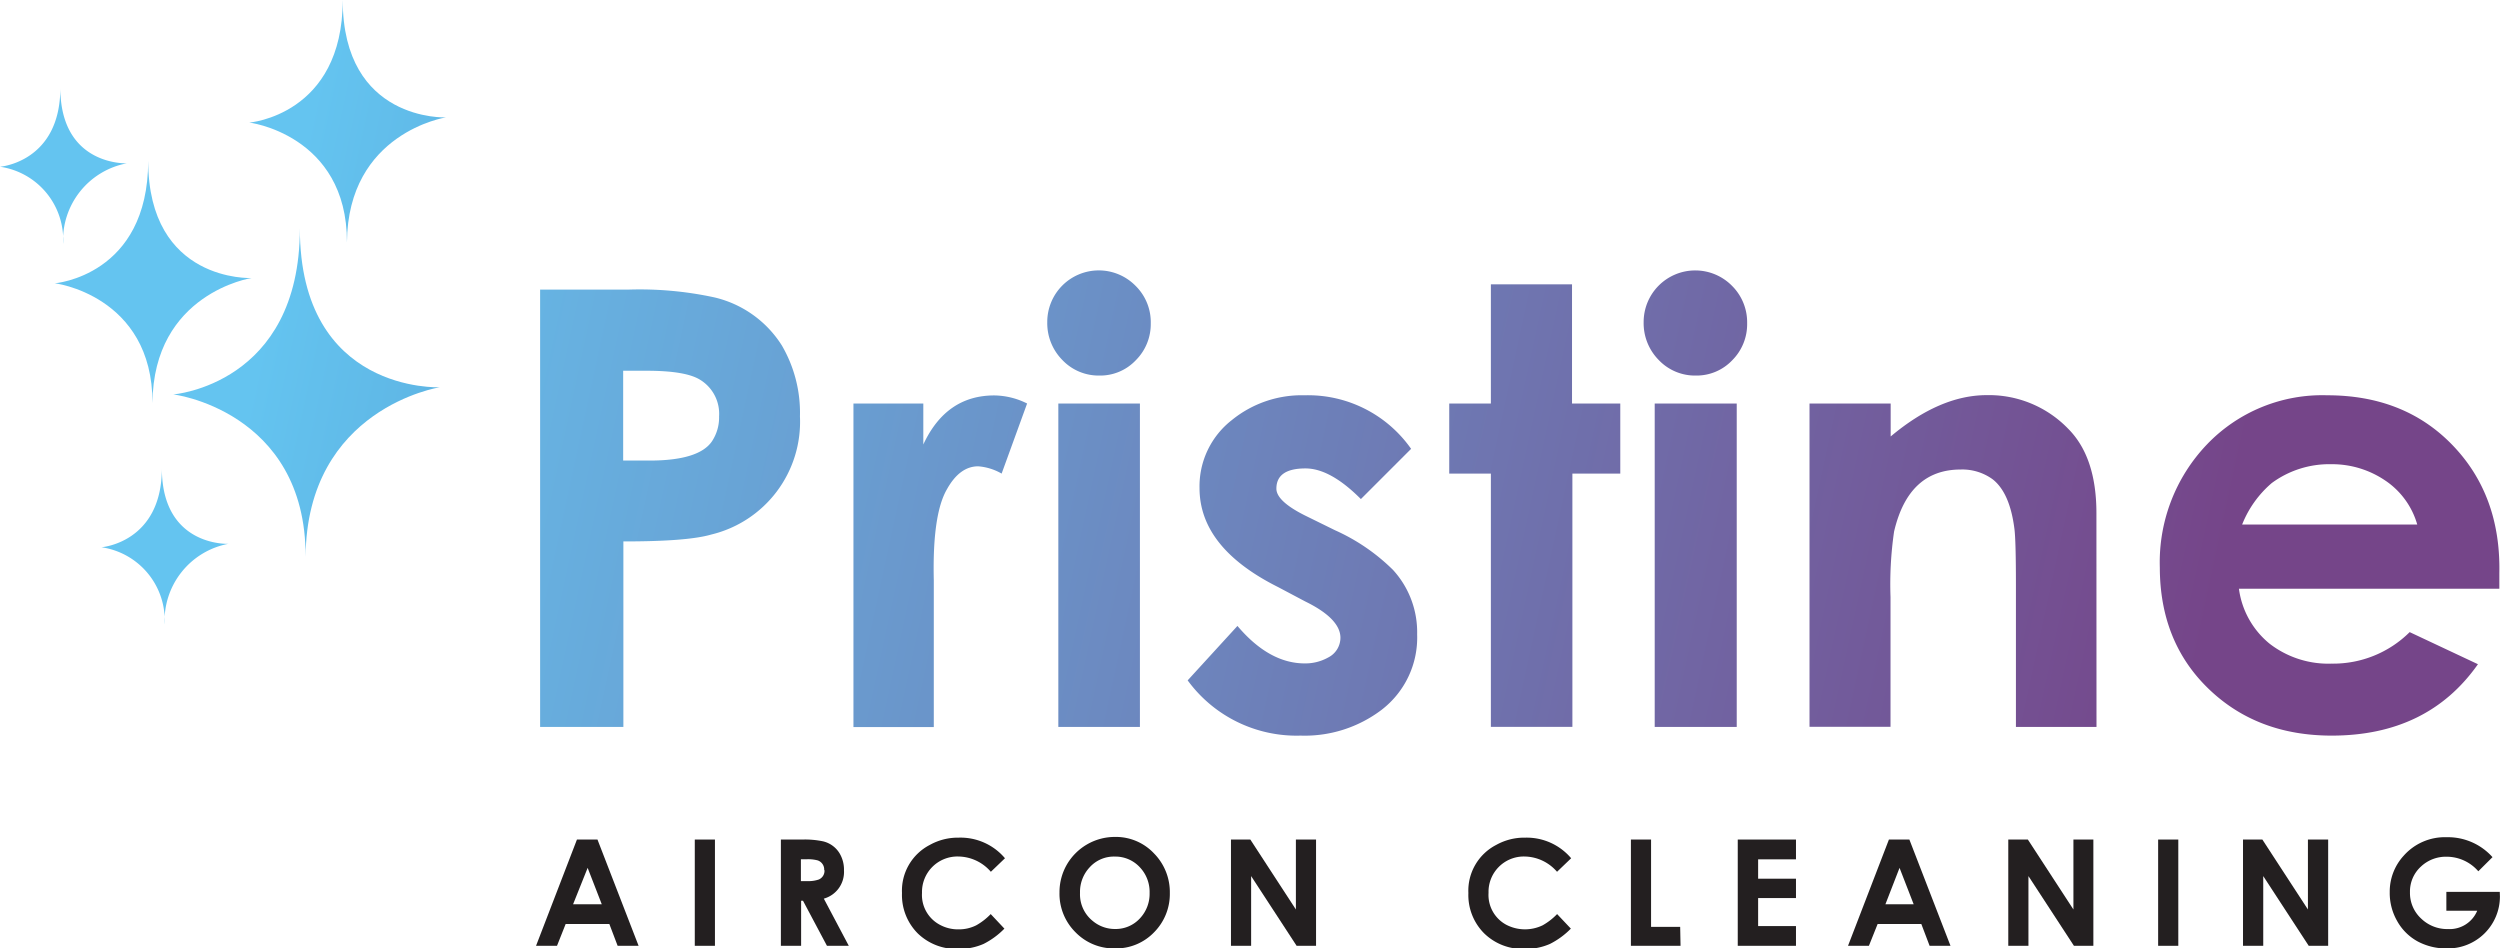
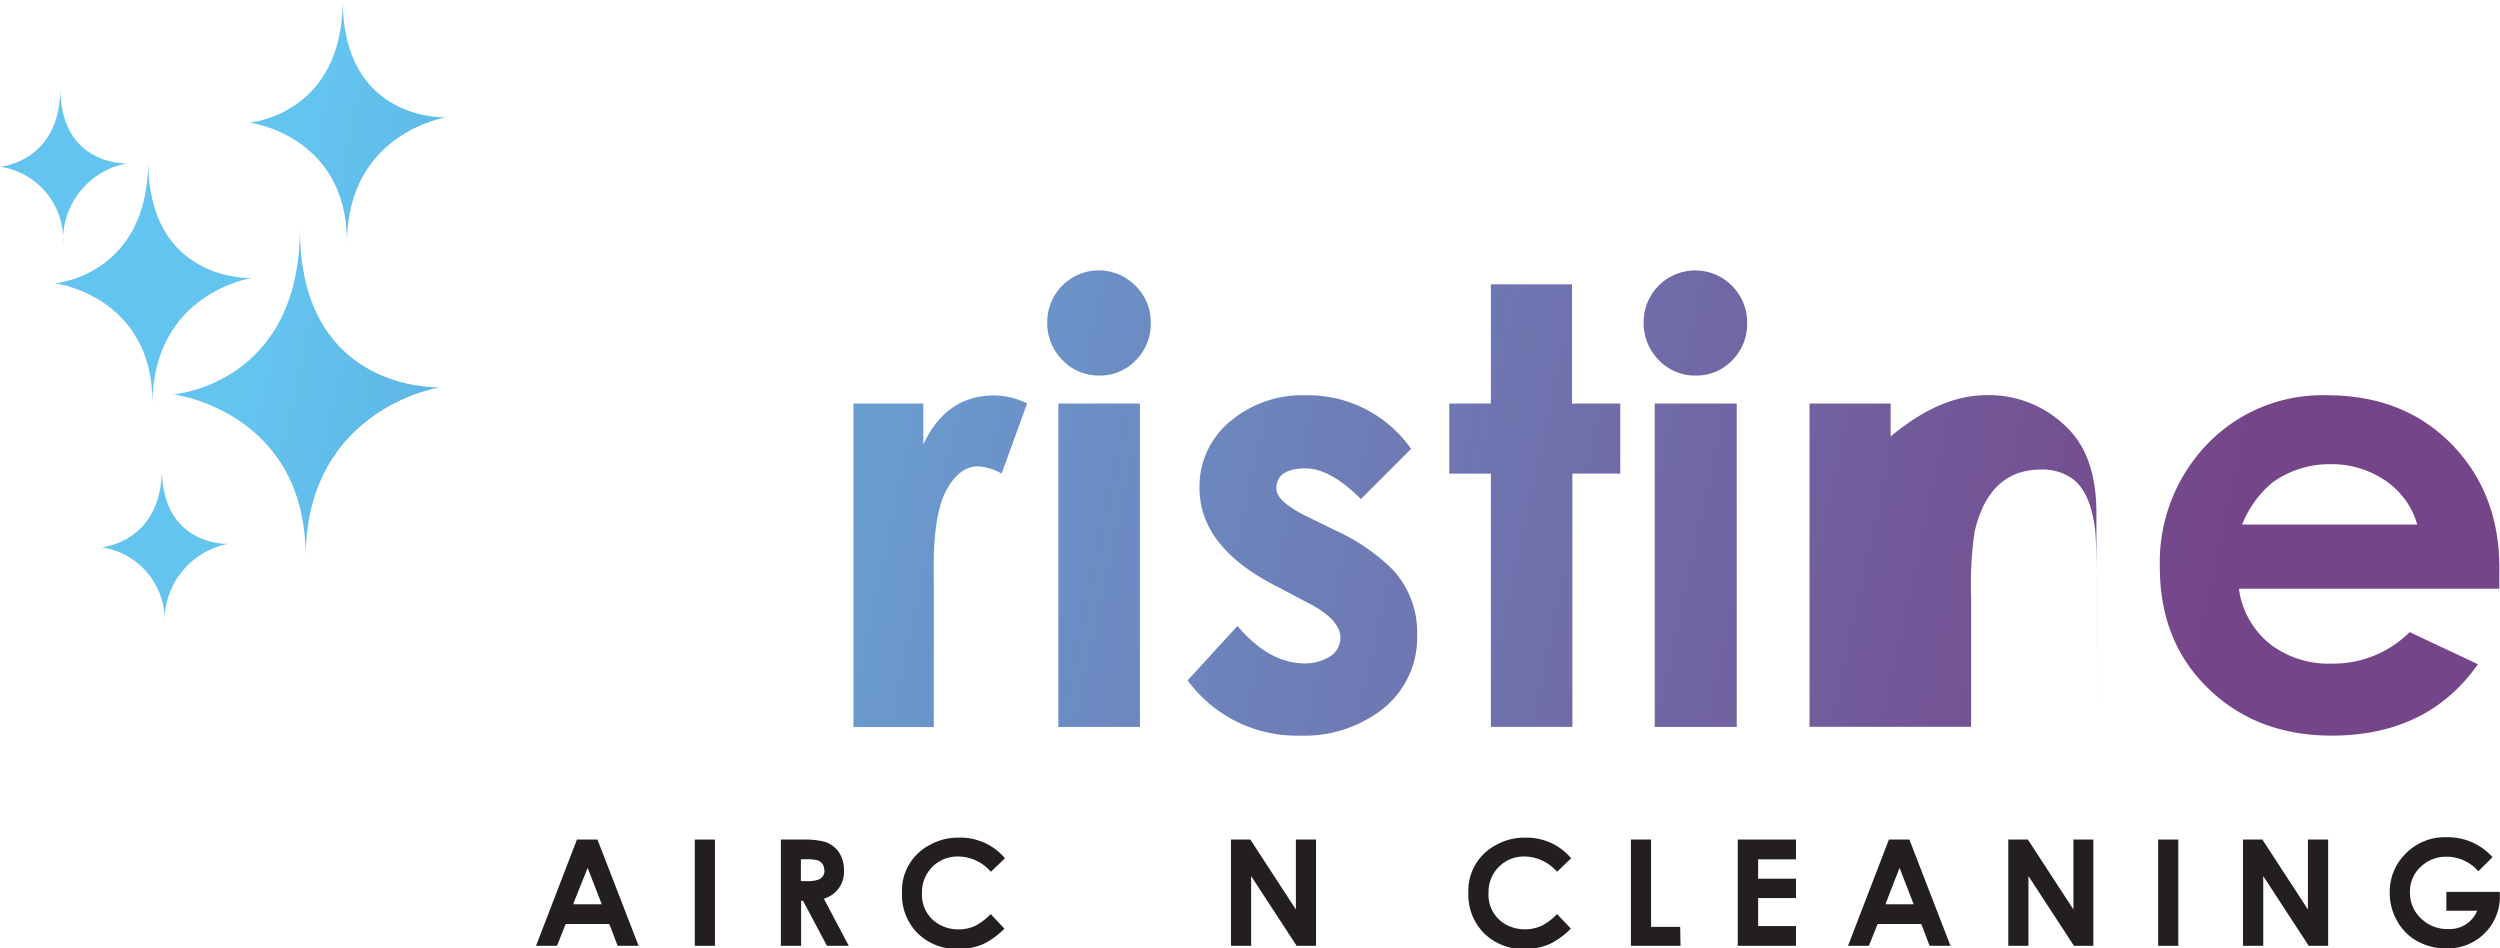
<svg xmlns="http://www.w3.org/2000/svg" xmlns:xlink="http://www.w3.org/1999/xlink" id="Layer_1" data-name="Layer 1" viewBox="0 0 343.49 130.31">
  <defs>
    <style>.cls-1{fill:#231f20;}.cls-2{fill:url(#linear-gradient);}.cls-3{fill:url(#linear-gradient-2);}.cls-4{fill:url(#linear-gradient-3);}.cls-5{fill:url(#linear-gradient-4);}.cls-6{fill:url(#linear-gradient-5);}.cls-7{fill:url(#linear-gradient-6);}.cls-8{fill:url(#linear-gradient-7);}.cls-9{fill:url(#linear-gradient-8);}.cls-10{fill:url(#linear-gradient-9);}.cls-11{fill:url(#linear-gradient-10);}.cls-12{fill:url(#linear-gradient-11);}.cls-13{fill:url(#linear-gradient-12);}.cls-14{fill:url(#linear-gradient-13);}</style>
    <linearGradient id="linear-gradient" x1="335.33" y1="148.79" x2="71.58" y2="91.85" gradientUnits="userSpaceOnUse">
      <stop offset="0" stop-color="#754589" />
      <stop offset="1" stop-color="#64c4f0" />
    </linearGradient>
    <linearGradient id="linear-gradient-2" x1="335.78" y1="146.72" x2="72.03" y2="89.78" xlink:href="#linear-gradient" />
    <linearGradient id="linear-gradient-3" x1="338.49" y1="134.16" x2="74.74" y2="77.23" xlink:href="#linear-gradient" />
    <linearGradient id="linear-gradient-4" x1="337.96" y1="136.64" x2="74.21" y2="79.71" xlink:href="#linear-gradient" />
    <linearGradient id="linear-gradient-5" x1="341.05" y1="122.31" x2="77.3" y2="65.38" xlink:href="#linear-gradient" />
    <linearGradient id="linear-gradient-6" x1="342.14" y1="117.26" x2="78.39" y2="60.33" xlink:href="#linear-gradient" />
    <linearGradient id="linear-gradient-7" x1="341.76" y1="119.01" x2="78.01" y2="62.07" xlink:href="#linear-gradient" />
    <linearGradient id="linear-gradient-8" x1="344.24" y1="107.52" x2="80.49" y2="50.59" xlink:href="#linear-gradient" />
    <linearGradient id="linear-gradient-9" x1="338.94" y1="132.08" x2="75.19" y2="75.15" gradientUnits="userSpaceOnUse">
      <stop offset="0" stop-color="#292773" />
      <stop offset="1" stop-color="#64c4f0" />
    </linearGradient>
    <linearGradient id="linear-gradient-10" x1="344.68" y1="105.48" x2="80.93" y2="48.55" xlink:href="#linear-gradient-9" />
    <linearGradient id="linear-gradient-11" x1="336.74" y1="142.29" x2="72.99" y2="85.36" xlink:href="#linear-gradient-9" />
    <linearGradient id="linear-gradient-12" x1="341.69" y1="119.35" x2="77.94" y2="62.42" xlink:href="#linear-gradient-9" />
    <linearGradient id="linear-gradient-13" x1="331.52" y1="166.44" x2="67.77" y2="109.5" xlink:href="#linear-gradient-9" />
  </defs>
  <title>PRISTINE-Logo</title>
  <path class="cls-1" d="M126.12,162.88h-2.88l-1.14-3h-6l-1.19,3h-2.88l5.62-14.6h2.82Zm-5.06-5.71-1.94-5-2,5Z" transform="translate(-38.38 -32.93)" />
  <path class="cls-1" d="M136.61,162.88h-2.77v-14.6h2.77Z" transform="translate(-38.38 -32.93)" />
  <path class="cls-1" d="M155,162.88h-3l-3.29-6.19h-.26v6.19h-2.78v-14.6h2.95a12.17,12.17,0,0,1,2.86.25,3.63,3.63,0,0,1,2.24,1.62,4.38,4.38,0,0,1,.62,2.38,3.8,3.8,0,0,1-2.77,3.87Zm-3.38-10.4a1.32,1.32,0,0,0-.91-1.34,5.22,5.22,0,0,0-1.53-.15h-.76v3h.87a4.34,4.34,0,0,0,1.59-.22A1.29,1.29,0,0,0,151.66,152.48Z" transform="translate(-38.38 -32.93)" />
  <path class="cls-1" d="M176.46,150.85l-1.94,1.86a6,6,0,0,0-4.46-2.1,4.87,4.87,0,0,0-5,5,4.63,4.63,0,0,0,2.43,4.37,5.22,5.22,0,0,0,2.58.64,5.29,5.29,0,0,0,2.43-.55,8.56,8.56,0,0,0,2-1.55l1.88,2a10.69,10.69,0,0,1-2.86,2.1,8.31,8.31,0,0,1-3.48.69,7.6,7.6,0,0,1-5.57-2.14,7.47,7.47,0,0,1-2.16-5.54,7.07,7.07,0,0,1,3.82-6.61,7.9,7.9,0,0,1,3.95-1A8,8,0,0,1,176.46,150.85Z" transform="translate(-38.38 -32.93)" />
-   <path class="cls-1" d="M199.11,155.62a7.47,7.47,0,0,1-2.17,5.41,7.24,7.24,0,0,1-5.36,2.21,7.35,7.35,0,0,1-5.43-2.22,7.44,7.44,0,0,1-2.2-5.45,7.58,7.58,0,0,1,1-3.83,7.63,7.63,0,0,1,6.61-3.82,7.19,7.19,0,0,1,5.38,2.27A7.57,7.57,0,0,1,199.11,155.62Zm-2.78,0A4.91,4.91,0,0,0,195,152.1a4.57,4.57,0,0,0-3.45-1.48,4.48,4.48,0,0,0-3.45,1.47,4.93,4.93,0,0,0-1.33,3.53,4.68,4.68,0,0,0,1.74,3.84,4.73,4.73,0,0,0,3.09,1.11,4.51,4.51,0,0,0,3.42-1.48A4.91,4.91,0,0,0,196.33,155.61Z" transform="translate(-38.38 -32.93)" />
  <path class="cls-1" d="M219.2,162.88h-2.67l-6.25-9.58v9.58h-2.77v-14.6h2.66l6.26,9.61v-9.61h2.77Z" transform="translate(-38.38 -32.93)" />
  <path class="cls-1" d="M254.25,150.85l-1.94,1.86a6,6,0,0,0-4.46-2.1,4.85,4.85,0,0,0-4.95,5,4.64,4.64,0,0,0,2.42,4.37,5.58,5.58,0,0,0,5,.09,8.56,8.56,0,0,0,2-1.55l1.89,2a10.88,10.88,0,0,1-2.87,2.1,8.27,8.27,0,0,1-3.47.69,7.57,7.57,0,0,1-5.57-2.14,7.44,7.44,0,0,1-2.17-5.54,7.07,7.07,0,0,1,3.82-6.61,7.91,7.91,0,0,1,4-1A8,8,0,0,1,254.25,150.85Z" transform="translate(-38.38 -32.93)" />
  <path class="cls-1" d="M269.28,162.88h-6.82v-14.6h2.77v12h4Z" transform="translate(-38.38 -32.93)" />
  <path class="cls-1" d="M285.14,162.88h-8v-14.6h8V151h-5.2v2.66h5.2v2.66h-5.2v3.85h5.2Z" transform="translate(-38.38 -32.93)" />
  <path class="cls-1" d="M306.37,162.88H303.5l-1.14-3h-6l-1.2,3h-2.87l5.62-14.6h2.81Zm-5.06-5.71-1.94-5-1.94,5Z" transform="translate(-38.38 -32.93)" />
  <path class="cls-1" d="M326,162.88h-2.67l-6.25-9.58v9.58h-2.77v-14.6H317l6.26,9.61v-9.61H326Z" transform="translate(-38.38 -32.93)" />
  <path class="cls-1" d="M337.67,162.88H334.9v-14.6h2.77Z" transform="translate(-38.38 -32.93)" />
  <path class="cls-1" d="M358.26,162.88h-2.67l-6.25-9.58v9.58h-2.78v-14.6h2.66l6.26,9.61v-9.61h2.78Z" transform="translate(-38.38 -32.93)" />
  <path class="cls-1" d="M381.86,156.1a7.14,7.14,0,0,1-7.26,7.14,8.27,8.27,0,0,1-4-.94,7.14,7.14,0,0,1-2.88-2.86,7.73,7.73,0,0,1-1-3.93,7.29,7.29,0,0,1,1.91-5,7.55,7.55,0,0,1,5.91-2.55,8.22,8.22,0,0,1,6.3,2.74l-1.95,1.94a5.76,5.76,0,0,0-4.32-2A5,5,0,0,0,371,152a4.63,4.63,0,0,0-1.5,3.52,4.78,4.78,0,0,0,1.54,3.62,5.16,5.16,0,0,0,3.7,1.44,4.1,4.1,0,0,0,4-2.52H374.5v-2.59h7.34Z" transform="translate(-38.38 -32.93)" />
-   <path class="cls-2" d="M148.29,90.14a15.94,15.94,0,0,1-12.21,16.24q-3.27.95-12.05.94v25.49H112.59V72.72h12.13a48.54,48.54,0,0,1,11.77,1.06,15,15,0,0,1,9.31,6.61A18.36,18.36,0,0,1,148.29,90.14Zm-11.11,0a5.48,5.48,0,0,0-2.69-5.08c-1.33-.79-3.74-1.19-7.25-1.19H124V96.21h3.62c4.53,0,7.4-.89,8.59-2.66A5.94,5.94,0,0,0,137.18,90.14Z" transform="translate(-38.38 -32.93)" />
  <path class="cls-3" d="M179.5,88.37,176,98a7.58,7.58,0,0,0-3.22-1q-2.55,0-4.31,3.18-2,3.47-1.79,12.48l0,2.17v18H155.64V88.37h9.6V94q3.13-6.73,9.74-6.74A10.29,10.29,0,0,1,179.5,88.37Z" transform="translate(-38.38 -32.93)" />
  <path class="cls-4" d="M196.49,77.36a7,7,0,0,1-2.06,5.07,6.72,6.72,0,0,1-5,2.1,6.87,6.87,0,0,1-5.09-2.14,7.2,7.2,0,0,1-2.07-5.19,7.08,7.08,0,0,1,12.13-5A7,7,0,0,1,196.49,77.36ZM195,132.81H183.79V88.37H195Z" transform="translate(-38.38 -32.93)" />
  <path class="cls-5" d="M233.09,120.09a12.51,12.51,0,0,1-4.86,10.35A17.47,17.47,0,0,1,217.08,134a18.53,18.53,0,0,1-15.52-7.59l6.84-7.48q4.36,5.15,9.26,5.15a6.42,6.42,0,0,0,3.22-.82,3.05,3.05,0,0,0,1.67-2.7c0-1.74-1.61-3.42-4.85-5L214,113.6Q203.2,108.2,203.19,100a11.53,11.53,0,0,1,4.45-9.36,15.21,15.21,0,0,1,10-3.4,17.3,17.3,0,0,1,14.62,7.36l-6.9,6.9c-2.8-2.81-5.33-4.21-7.61-4.21q-4,0-4,2.78,0,1.73,4,3.72l4.07,2a27,27,0,0,1,7.95,5.44A12.67,12.67,0,0,1,233.09,120.09Z" transform="translate(-38.38 -32.93)" />
  <path class="cls-6" d="M261,98h-6.58v34.8H243.22V98H237.5V88.37h5.72V72h11.15V88.37H261Z" transform="translate(-38.38 -32.93)" />
  <path class="cls-7" d="M278.43,77.36a7,7,0,0,1-2.05,5.07,6.75,6.75,0,0,1-5,2.1,6.87,6.87,0,0,1-5.1-2.14,7.2,7.2,0,0,1-2.07-5.19,7.09,7.09,0,0,1,12.14-5A7.06,7.06,0,0,1,278.43,77.36ZM277,132.81H265.73V88.37H277Z" transform="translate(-38.38 -32.93)" />
-   <path class="cls-8" d="M326.43,132.81H315.36V113.35q0-6.09-.2-7.71-.62-5-3-6.86a7.1,7.1,0,0,0-4.39-1.34q-7.16,0-9.15,8.52a50.18,50.18,0,0,0-.49,9v17.83H287V88.37h11.15V92.9q6.76-5.67,13.18-5.68a15.14,15.14,0,0,1,11.21,4.62q3.88,3.89,3.88,11.6Z" transform="translate(-38.38 -32.93)" />
+   <path class="cls-8" d="M326.43,132.81V113.35q0-6.09-.2-7.71-.62-5-3-6.86a7.1,7.1,0,0,0-4.39-1.34q-7.16,0-9.15,8.52a50.18,50.18,0,0,0-.49,9v17.83H287V88.37h11.15V92.9q6.76-5.67,13.18-5.68a15.14,15.14,0,0,1,11.21,4.62q3.88,3.89,3.88,11.6Z" transform="translate(-38.38 -32.93)" />
  <path class="cls-9" d="M381.78,111.69l0,2.13H346a11.71,11.71,0,0,0,4.25,7.58,13.21,13.21,0,0,0,8.48,2.71,14.9,14.9,0,0,0,10.73-4.33l9.38,4.41Q371.94,134,358.74,134q-10.26,0-16.93-6.45t-6.68-16.67A23.44,23.44,0,0,1,341.6,94a21.93,21.93,0,0,1,16.53-6.76q10.49,0,17.07,6.7Q382,100.87,381.78,111.69ZM370.5,105a10.87,10.87,0,0,0-4.43-6.07,13,13,0,0,0-7.41-2.22,13.32,13.32,0,0,0-8.15,2.59,14.52,14.52,0,0,0-4.07,5.7Z" transform="translate(-38.38 -32.93)" />
  <path class="cls-10" d="M45.87,71.86s12.87-1,12.87-16.85c0,16.75,14.19,16.12,14.19,16.12s-13.51,2.08-13.6,17.19C59.37,73.41,45.58,71.76,45.87,71.86Z" transform="translate(-38.38 -32.93)" />
  <path class="cls-11" d="M72.59,49.78s12.88-1,12.88-16.85c0,16.75,14.18,16.13,14.18,16.13s-13.5,2.08-13.6,17.18C86.1,51.33,72.3,49.68,72.59,49.78Z" transform="translate(-38.38 -32.93)" />
  <path class="cls-12" d="M62.14,87.13s17.44-1.31,17.44-22.82C79.58,87,98.8,86.14,98.8,86.14S80.5,89,80.37,109.43C80.43,89.23,61.74,87,62.14,87.13Z" transform="translate(-38.38 -32.93)" />
  <path class="cls-13" d="M38.38,55.84s8.29-.63,8.29-10.85c0,10.78,9.14,10.38,9.14,10.38a10.76,10.76,0,0,0-8.76,11.07A10.14,10.14,0,0,0,38.38,55.84Z" transform="translate(-38.38 -32.93)" />
  <path class="cls-14" d="M52.32,108.12s8.3-.62,8.3-10.85c0,10.79,9.13,10.38,9.13,10.38A10.77,10.77,0,0,0,61,118.72,10.16,10.16,0,0,0,52.32,108.12Z" transform="translate(-38.38 -32.93)" />
</svg>